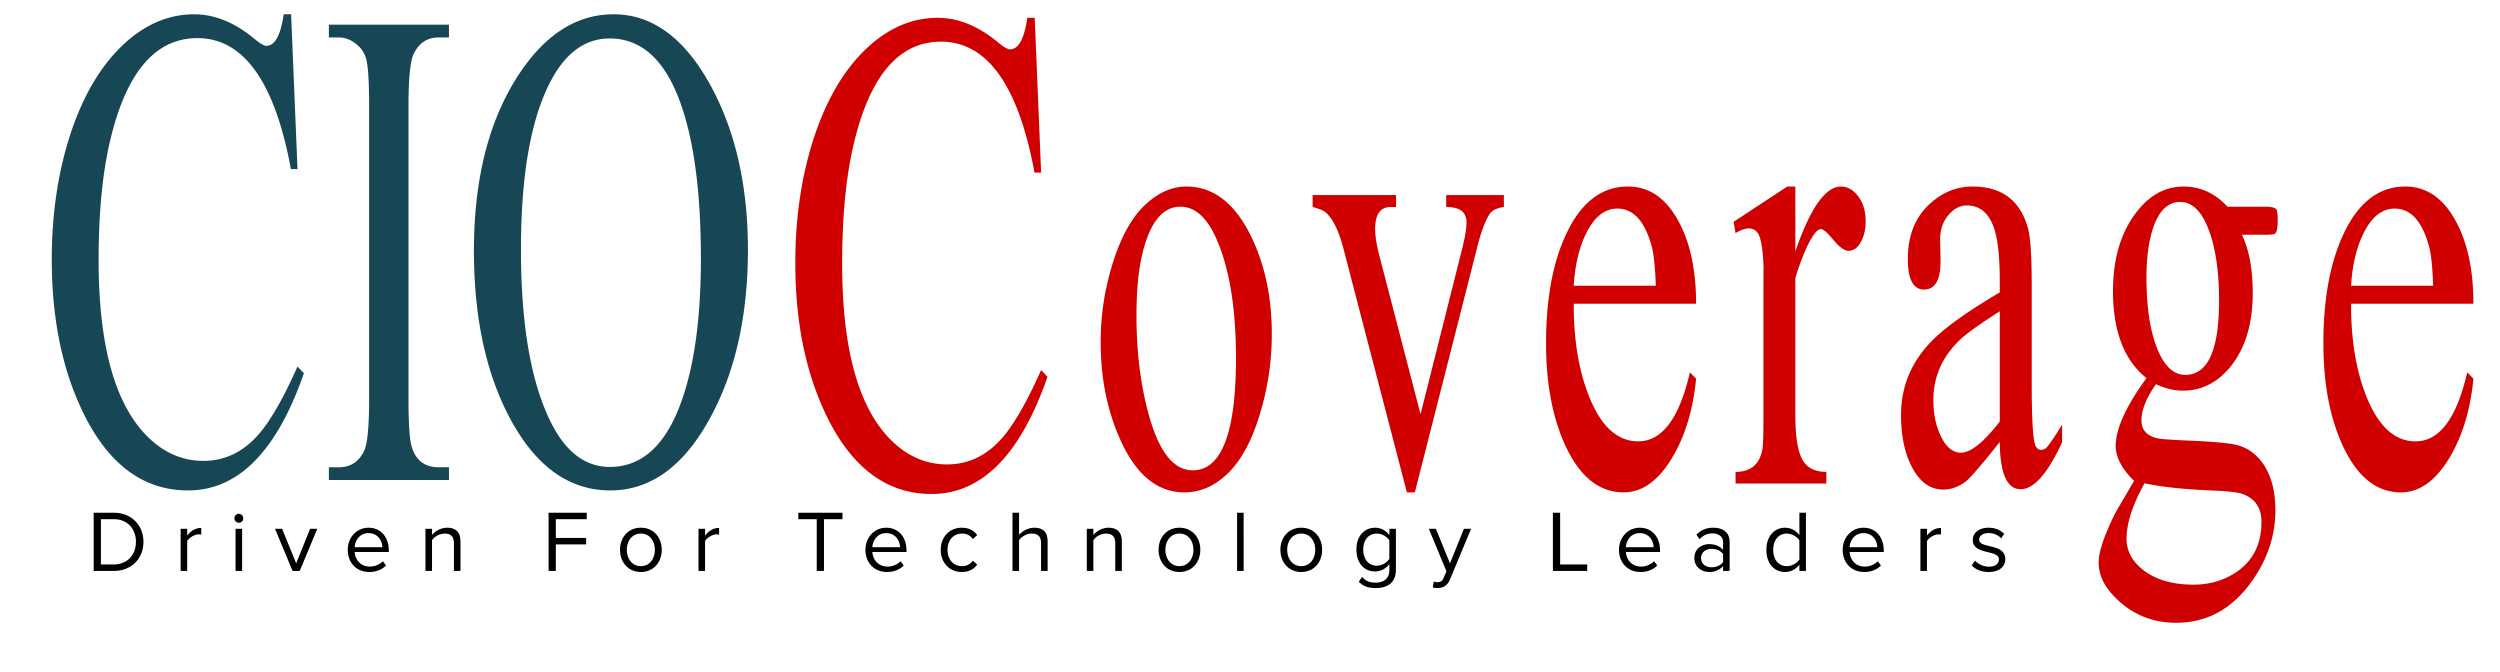
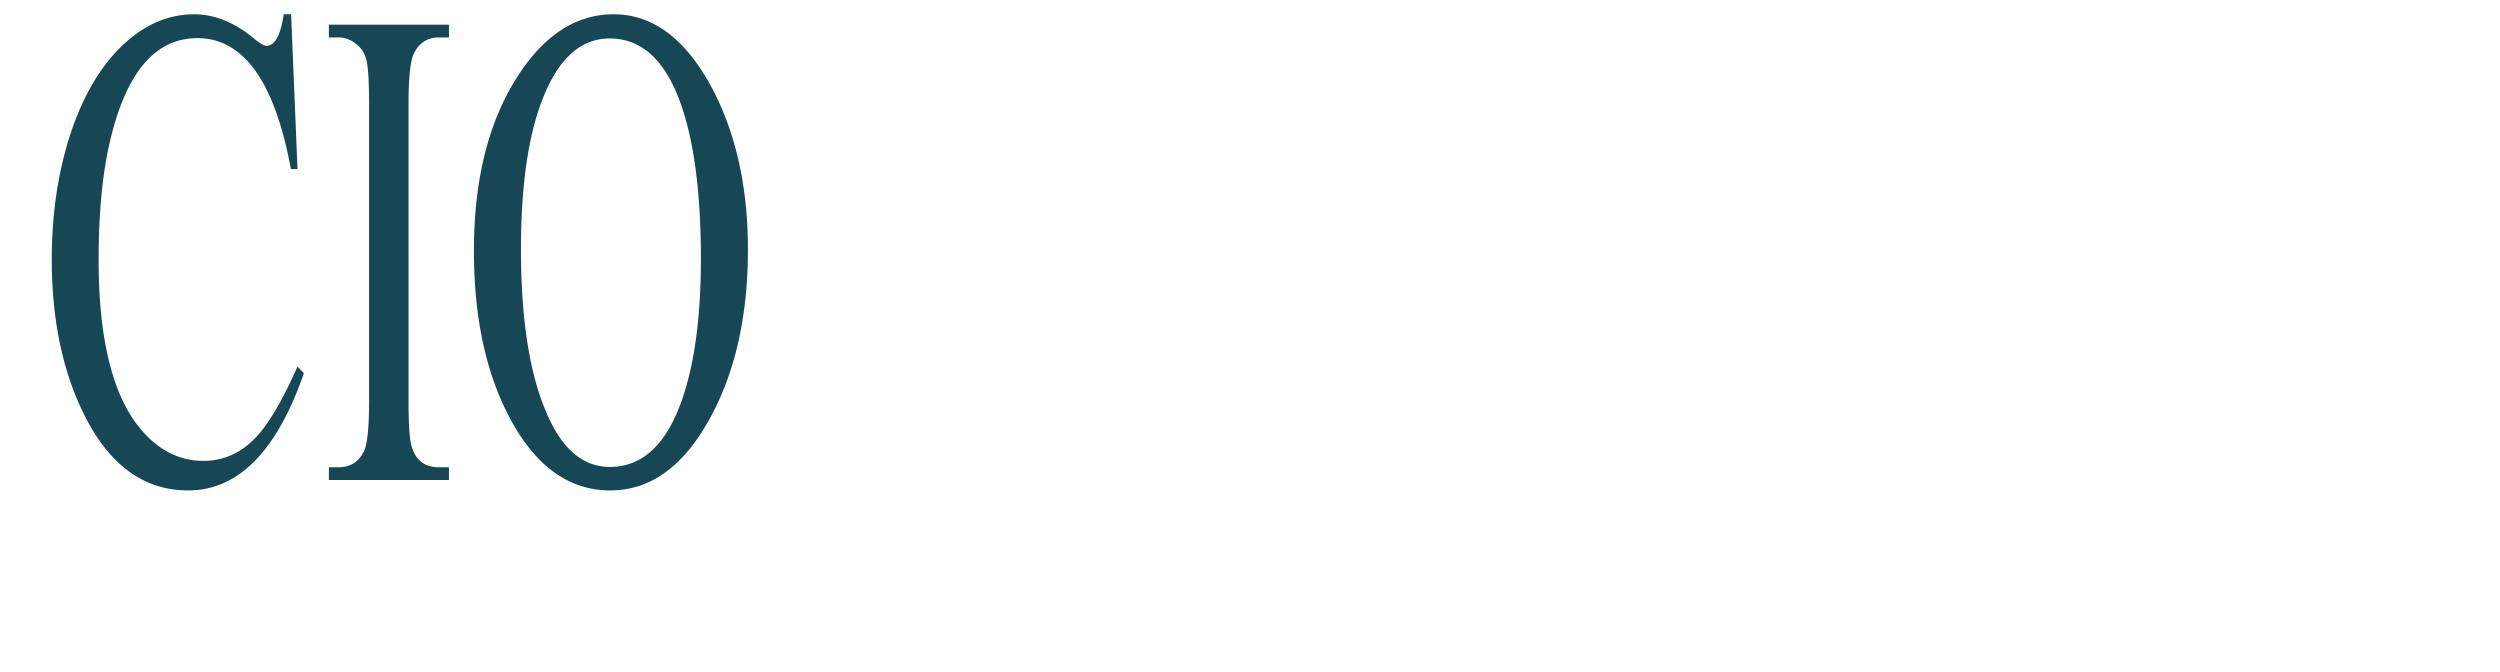
<svg xmlns="http://www.w3.org/2000/svg" width="2720" height="731" viewBox="0 0 2720 731">
  <defs>
    <style>      .cls-1 {        filter: url(#filter);      }      .cls-2 {        fill: #174755;      }      .cls-2, .cls-3, .cls-4 {        fill-rule: evenodd;      }      .cls-3 {        fill: #d00000;      }    </style>
    <filter id="filter" filterUnits="userSpaceOnUse">
      <feGaussianBlur stdDeviation="4.243" />
    </filter>
  </defs>
  <g id="Original_LOGO" data-name="Original LOGO" class="cls-1">
    <path id="CIO" class="cls-2" d="M323.692,398.775q-23.4,52.608-42.965,74.528-24.97,28.135-59.39,28.13-34.194,0-60.734-26.326-53.319-52.643-53.316-192.313,0-81.531,14.157-136.377Q148.188,41.484,214.707,41.481q75.507,0,101.8,142.479h7.184L316.733,15.543h-8.082q-4.94,34.344-18.856,34.341-3.821,0-13.47-8.037-31.878-26.3-65.1-26.3-42.428,0-78.121,33.976-37.04,35.44-57.469,99.371Q56.325,209.9,56.329,282.235q0,92.063,31,160.015,41.564,91.335,117.28,91.333,81.778,0,126.039-127.5Zm164.773,109.6H477.409q-23.919,0-30.011-24.437-2.936-12.039-2.932-49.611V114.8q0-44.5,5.64-56.176,8.575-17.87,27.3-17.873h11.056V26.868H357.814V40.751h10.831q11.055,0,20.758,8.756a29.585,29.585,0,0,1,9.253,15.681q2.931,12.039,2.933,49.611V434.327q0,44.866-5.416,56.175-8.575,17.878-27.528,17.873H357.814v13.882H488.465V508.375ZM773.114,92.993q-42.429-77.447-105.509-77.45-59.716,0-102.59,64.664-49.389,74.527-49.387,192.53,0,109.968,39.958,183.762,41.755,77.088,108.427,77.085,65.547,0,108.427-78.547,41.3-75.255,41.306-183.4,0-104.119-40.632-178.647h0ZM742.313,434.1q-25.428,73.911-78.752,73.911-40.5,0-64.8-49.765-31.951-65.126-31.95-186.975,0-118.555,30.825-180.023,24.749-49.4,65.7-49.4,55.124,0,80.1,79.4,19.125,60.374,19.127,160.266,0,94.043-20.25,152.583h0Z" />
-     <path id="Coverage" class="cls-3" d="M1132.73,402.624q-23.4,52.608-42.97,74.527-24.99,28.137-59.41,28.131-34.2,0-60.748-26.327-53.332-52.641-53.329-192.313,0-81.531,14.16-136.377Q957.184,45.333,1023.72,45.33q75.525,0,101.82,142.479h7.19l-6.96-168.418h-8.08q-4.95,34.344-18.87,34.341-3.81,0-13.47-8.037-31.89-26.3-65.11-26.3-42.446,0-78.144,33.976-37.05,35.44-57.483,99.37Q865.3,213.753,865.3,286.083q0,92.064,31.011,160.015,41.576,91.336,117.306,91.333,81.8,0,126.07-127.5ZM1361.18,257.1q-26.535-54.141-70.34-54.143-24.015,0-45.6,20.56-21.6,20.562-35.07,64.424a285.535,285.535,0,0,0-12.64,84.3q0,59.289,21.7,106.916,25.695,56.543,69.29,56.542,26.745,0,48.44-21.76t34.54-65.966a295.786,295.786,0,0,0,12.22-84.642q0-59.963-22.54-106.23h0Zm-63.58,254.61q-31.5,0-48.21-62.174-12.9-47.74-12.89-106.14,0-42.591,6.97-69.73,12.48-48.775,40.81-48.778,23.055,0,38.27,32.978,22.2,48.429,22.2,131.9,0,121.942-47.15,121.94h0Zm338.62-299.5h-62.76v13.022q16.425,0,20.43,8.893a16.355,16.355,0,0,1,1.68,7.871q0,9.927-4.85,29.085l-45.17,179.634L1500.6,277.583q-4.44-17.106-4.44-28.4,0-23.95,16.85-23.95h5.9V212.212h-90.78v13.022q10.53,2.739,14.11,5.82,11.8,9.927,19.59,40.051l68.87,264.6h8.64l68.45-269.051q6.315-24.3,13.27-34.225,4.215-5.816,15.16-7.191V212.212ZM1838.6,405.14q-17.22,75.047-56.26,75.047-34,0-53.53-49.116-16.785-42.246-16.58-100.635h133.11q0-55.707-19.8-90.906-20.22-36.567-54.34-36.57-42.96,0-67.18,51.691-21.915,46.558-21.91,118.786,0,66.075,21.27,111.944,23.595,50.325,62.98,50.32,30.54,0,53.08-37.936,21.045-35.2,25.9-85.787ZM1712.23,310.9q2.1-34.408,13.9-57.806,13.275-26.151,33.49-26.151,26.325,0,37.49,41.288,3.36,12.391,4.42,42.669h-89.3Zm309.48-97.321q-8.115-10.619-18.64-10.623-25.485,0-49.71,70.592V202.96h-8.84l-58.34,38.38,2.1,12.336q8.22-5.14,14.74-5.14a11.456,11.456,0,0,1,9.27,4.792q5.475,7.535,6.53,39.012-0.21-5.469-.21,41.411v121.5q0,27.38-1.05,33.2-4.425,24.987-29.28,24.984v12.679h98.78V513.427q-19.17,0-26.43-14.029-7.275-14.031-7.27-46.888V302.267q9.9-31.821,19.59-46.2,4.635-6.843,8.21-6.843,3.795,0,13.59,11.823t16.53,11.822q8.01,0,13.27-9.423T2029.82,241Q2029.82,224.211,2021.71,213.583Zm221.86,248.442q-12.855,20.906-17.06,25.015a8.316,8.316,0,0,1-5.9,2.4c-2.11,0-3.93-1.146-5.48-3.443q-4.635-6.537-4.63-68.857V310.068q0-45.787-3.79-60.595-12.225-46.511-60.45-46.513-25.7,0-45.91,18.162-24.645,21.933-24.64,60.654,0,33.243,17.69,33.24,18.525,0,17.9-33.021l-0.42-19.95q-0.42-17.541,9.48-28.549,8.625-9.977,19.58-9.976,21.27,0,29.7,25.107,6.105,18.577,6.11,57.094V318.1q-49.71,29.443-70.98,49.977Q2068.335,403,2068.33,451.6q0,34.584,12.22,57.168,12.63,23.855,33.7,23.849,12.84,0,24.22-8.567,7.365-5.478,37.28-43.178,0.42,51.4,22.75,51.4,21.48,0,45.07-51.059v-19.19Zm-110.07,30.5q-13.3,0-21.97-18.162-8.025-16.785-8.02-39.065,0-39.4,31.05-67.508,9.72-8.907,41.19-29.127V458.6q-26.19,33.925-42.25,33.925h0ZM2476.91,228.28q-1.275-3.389-12.62-3.389h-40.81q-20.2-21.925-47.76-21.931-31.35,0-53.43,30.8-23.355,32.52-23.36,82.821,0,65.713,36.44,94.8-33.48,45.972-33.49,73.751,0,18.528,20.01,38.075-19.8,33.62-21.48,37.052-17.055,34.64-17.06,51.793,0,18.865,15.78,35.676,27.765,29.844,68.58,29.845,52.815,0,85.63-50.031,22.3-33.925,22.3-72.648,0-29.476-12.46-49-11.595-17.476-30.37-21.932-13.08-3.084-56.31-4.8-23.4-1.029-29.52-2.4-17.085-4.12-17.08-19.233,0-17.172,15.79-39.5,14.955,6.994,29.28,6.993,31.17,0,52.65-27.126,23.385-29.877,23.38-79.319,0-38.456-11.79-63.181h25.06c6.03,0,9.62-.338,10.74-1.018q3.165-2.031,3.16-14.912Q2478.17,231.671,2476.91,228.28Zm-99.3,179.6q-16.89,0-27.88-22.537-14.355-29.7-14.36-83.651,0-33.459,7.81-55.31,9.51-26.632,28.94-26.633,16.89,0,27.66,22.536,14.58,30.729,14.57,85.017,0,80.58-36.74,80.578h0Zm55.11,214.859q-20.415,13.365-46.06,13.365-39.75,0-60.78-21.246-12.21-12.337-12.2-28.785,0-25.019,19.59-60.312,25.725,5.823,72.99,7.882,24.885,1.028,32.49,3.427,21.72,7.2,21.73,30.841,0,36.318-27.76,54.828h0Zm251.62-217.6q-17.22,75.047-56.26,75.047-34.005,0-53.53-49.116-16.785-42.246-16.58-100.635h133.11q0-55.707-19.8-90.906-20.22-36.567-54.34-36.57-42.96,0-67.19,51.691-21.9,46.558-21.9,118.786,0,66.075,21.27,111.944,23.6,50.325,62.98,50.32,30.525,0,53.07-37.936,21.06-35.2,25.91-85.787ZM2557.97,310.9q2.1-34.408,13.9-57.806,13.275-26.151,33.49-26.151,26.325,0,37.49,41.288,3.36,12.391,4.42,42.669h-89.3Z" />
  </g>
-   <path id="Driven_For_Technology_Leaders" data-name="Driven For Technology Leaders" class="cls-4" d="M123.57,621.191c19.666,0,32.491-13.585,32.491-31.635,0-17.955-12.825-31.731-32.491-31.731H101.91v63.366h21.66Zm0-7.03H109.8V564.855H123.57c15.676,0,24.321,11.021,24.321,24.7C147.891,603.141,138.961,614.161,123.57,614.161Zm80.085,7.03V588.7c2.09-3.705,8.075-7.315,12.445-7.315a12.558,12.558,0,0,1,2.85.285v-7.315c-6.27,0-11.59,3.515-15.295,8.36v-7.41H196.53v45.885h7.125Zm56.145-52.44A4.786,4.786,0,0,0,264.645,564a4.8,4.8,0,1,0-9.595,0A4.765,4.765,0,0,0,259.8,568.751Zm3.61,52.44V575.306h-7.125v45.885h7.125Zm62.7,0,19.1-45.885h-7.791l-15.2,37.62-15.295-37.62h-7.695l19.095,45.885h7.79Zm75.62,1.14c7.5,0,13.68-2.47,18.24-7.03l-3.42-4.655a20.057,20.057,0,0,1-14.155,5.8c-9.88,0-15.96-7.22-16.53-15.865h37.146v-1.805c0-13.775-8.171-24.6-22.041-24.6-13.11,0-22.61,10.735-22.61,24.035C378.36,612.546,388.145,622.331,401.73,622.331Zm14.25-26.98H385.865c0.38-7.03,5.225-15.295,15.01-15.295C411.325,580.056,415.886,588.511,415.98,595.351Zm85.026,25.84V588.986c0-9.975-5.036-14.82-14.631-14.82-6.84,0-13.11,3.99-16.34,7.79v-6.65H462.91v45.885h7.125V587.656a17.715,17.715,0,0,1,13.585-7.125c6.175,0,10.26,2.565,10.26,10.64v30.02h7.126Zm103.739,0v-28.88h32.966v-7.03H604.745V564.855h33.63v-7.03H596.86v63.366h7.885Zm92.53,1.14c13.965,0,22.705-10.83,22.705-24.13s-8.74-24.035-22.705-24.035-22.7,10.735-22.7,24.035S683.31,622.331,697.275,622.331Zm0-6.365c-9.785,0-15.295-8.36-15.295-17.765,0-9.31,5.51-17.67,15.295-17.67s15.2,8.36,15.2,17.67C712.475,607.606,707.06,615.966,697.275,615.966Zm69.825,5.225V588.7c2.09-3.705,8.075-7.315,12.445-7.315a12.558,12.558,0,0,1,2.85.285v-7.315c-6.27,0-11.59,3.515-15.295,8.36v-7.41h-7.125v45.885H767.1Zm129.39,0V564.855h20.141v-7.03H868.56v7.03h20.045v56.336h7.885Zm68.5,1.14c7.5,0,13.68-2.47,18.241-7.03l-3.421-4.655a20.057,20.057,0,0,1-14.155,5.8c-9.88,0-15.96-7.22-16.53-15.865h37.146v-1.805c0-13.775-8.171-24.6-22.041-24.6-13.11,0-22.61,10.735-22.61,24.035C941.615,612.546,951.4,622.331,964.985,622.331Zm14.25-26.98H949.12c0.38-7.03,5.225-15.295,15.01-15.295C974.58,580.056,979.141,588.511,979.235,595.351Zm67.165,26.98c8.36,0,13.3-3.42,16.82-7.98l-4.75-4.37a13.844,13.844,0,0,1-11.69,5.985c-9.78,0-15.86-7.6-15.86-17.765s6.08-17.67,15.86-17.67a13.614,13.614,0,0,1,11.69,5.985l4.75-4.37c-3.52-4.56-8.46-7.98-16.82-7.98-13.68,0-22.9,10.45-22.9,24.035C1023.5,611.881,1032.72,622.331,1046.4,622.331Zm93.39-1.14V588.8c0-9.975-5.04-14.63-14.63-14.63-6.94,0-13.21,3.99-16.44,7.79V557.825h-7.13v63.366h7.13V587.656c2.76-3.7,8.08-7.125,13.59-7.125,6.17,0,10.35,2.375,10.35,10.45v30.21h7.13Zm80.75,0V588.986c0-9.975-5.04-14.82-14.63-14.82-6.84,0-13.11,3.99-16.34,7.79v-6.65h-7.13v45.885h7.13V587.656a17.714,17.714,0,0,1,13.58-7.125c6.18,0,10.26,2.565,10.26,10.64v30.02h7.13Zm62.7,1.14c13.96,0,22.7-10.83,22.7-24.13s-8.74-24.035-22.7-24.035-22.71,10.735-22.71,24.035S1269.27,622.331,1283.24,622.331Zm0-6.365c-9.79,0-15.3-8.36-15.3-17.765,0-9.31,5.51-17.67,15.3-17.67s15.2,8.36,15.2,17.67C1298.44,607.606,1293.02,615.966,1283.24,615.966Zm69.82,5.225V557.825h-7.12v63.366h7.12Zm62.7,1.14c13.97,0,22.71-10.83,22.71-24.13s-8.74-24.035-22.71-24.035-22.7,10.735-22.7,24.035S1401.8,622.331,1415.76,622.331Zm0-6.365c-9.78,0-15.29-8.36-15.29-17.765,0-9.31,5.51-17.67,15.29-17.67s15.2,8.36,15.2,17.67C1430.96,607.606,1425.55,615.966,1415.76,615.966Zm81.13,23.845c11.21,0,21.85-4.75,21.85-19.95V575.306h-7.12v6.935a19.024,19.024,0,0,0-15.39-8.075c-12.07,0-20.43,9.12-20.43,23.845,0,14.82,8.45,23.75,20.43,23.75a19.175,19.175,0,0,0,15.39-8.17v6.555c0,10.07-7.13,13.775-14.73,13.775-6.55,0-11.11-1.71-14.92-6.27l-3.61,5.32C1483.78,638.291,1489.1,639.811,1496.89,639.811Zm1.05-24.32c-9.22,0-14.73-7.41-14.73-17.48,0-10.165,5.51-17.48,14.73-17.48a16.9,16.9,0,0,1,13.68,7.41v20.045A16.985,16.985,0,0,1,1497.94,615.491Zm60.89,23.655a23.175,23.175,0,0,0,5.23.665c6.08-.1,10.73-2.66,13.49-9.31l22.99-55.195h-7.79l-15.2,37.62-15.3-37.62h-7.69l19.19,46.36-3.04,6.935c-1.62,3.8-3.71,4.845-6.85,4.845a10.922,10.922,0,0,1-3.89-.76Zm168.06-17.955v-7.03h-29.46V557.825h-7.88v63.366h37.34Zm57.95,1.14c7.5,0,13.68-2.47,18.24-7.03l-3.42-4.655a20.06,20.06,0,0,1-14.16,5.8c-9.88,0-15.96-7.22-16.53-15.865h37.15v-1.805c0-13.775-8.17-24.6-22.04-24.6-13.11,0-22.62,10.735-22.62,24.035C1761.46,612.546,1771.25,622.331,1784.84,622.331Zm14.25-26.98h-30.12c0.38-7.03,5.23-15.295,15.01-15.295C1794.43,580.056,1798.99,588.511,1799.09,595.351Zm82.74,25.84v-31.54c0-11.115-8.07-15.485-17.76-15.485-7.51,0-13.4,2.47-18.34,7.6l3.33,4.94c4.08-4.37,8.55-6.365,14.06-6.365,6.65,0,11.59,3.515,11.59,9.69V598.3c-3.71-4.275-8.93-6.27-15.2-6.27-7.79,0-16.06,4.845-16.06,15.105,0,9.975,8.27,15.2,16.06,15.2a19.855,19.855,0,0,0,15.2-6.365v5.225h7.12Zm-19.76-3.99c-6.65,0-11.3-4.18-11.3-9.975,0-5.89,4.65-10.07,11.3-10.07,5.04,0,9.88,1.9,12.64,5.7V611.5C1871.95,615.3,1867.11,617.2,1862.07,617.2Zm102.79,3.99V557.825h-7.12v24.416a19.193,19.193,0,0,0-15.49-8.075c-12.06,0-20.43,9.5-20.43,24.13,0,14.915,8.46,24.035,20.43,24.035a19.327,19.327,0,0,0,15.49-7.98v6.84h7.12Zm-20.9-5.225c-9.21,0-14.72-7.5-14.72-17.67s5.51-17.765,14.72-17.765a17.243,17.243,0,0,1,13.78,7.41v20.8A17.083,17.083,0,0,1,1943.96,615.966Zm84.27,6.365c7.5,0,13.68-2.47,18.24-7.03l-3.42-4.655a20.06,20.06,0,0,1-14.16,5.8c-9.88,0-15.96-7.22-16.53-15.865h37.15v-1.805c0-13.775-8.17-24.6-22.04-24.6-13.11,0-22.62,10.735-22.62,24.035C2004.85,612.546,2014.64,622.331,2028.23,622.331Zm14.25-26.98h-30.12c0.38-7.03,5.23-15.295,15.01-15.295C2037.82,580.056,2042.38,588.511,2042.48,595.351Zm54.05,25.84V588.7c2.09-3.705,8.08-7.315,12.45-7.315a12.589,12.589,0,0,1,2.85.285v-7.315c-6.27,0-11.59,3.515-15.3,8.36v-7.41h-7.12v45.885h7.12Zm67.17,1.14c11.87,0,18.05-6.175,18.05-13.87,0-17.86-28.41-11.21-28.41-21.28,0-4.085,3.9-7.22,10.17-7.22,5.89,0,10.92,2.47,13.68,5.795l3.32-4.94c-3.7-3.705-9.21-6.65-17-6.65-10.93,0-17.1,6.08-17.1,13.2,0,17,28.4,10.165,28.4,21.28,0,4.56-3.8,7.885-10.83,7.885a20.82,20.82,0,0,1-15.11-6.555l-3.7,5.13C2149.83,620.051,2156.19,622.331,2163.7,622.331Z" />
</svg>